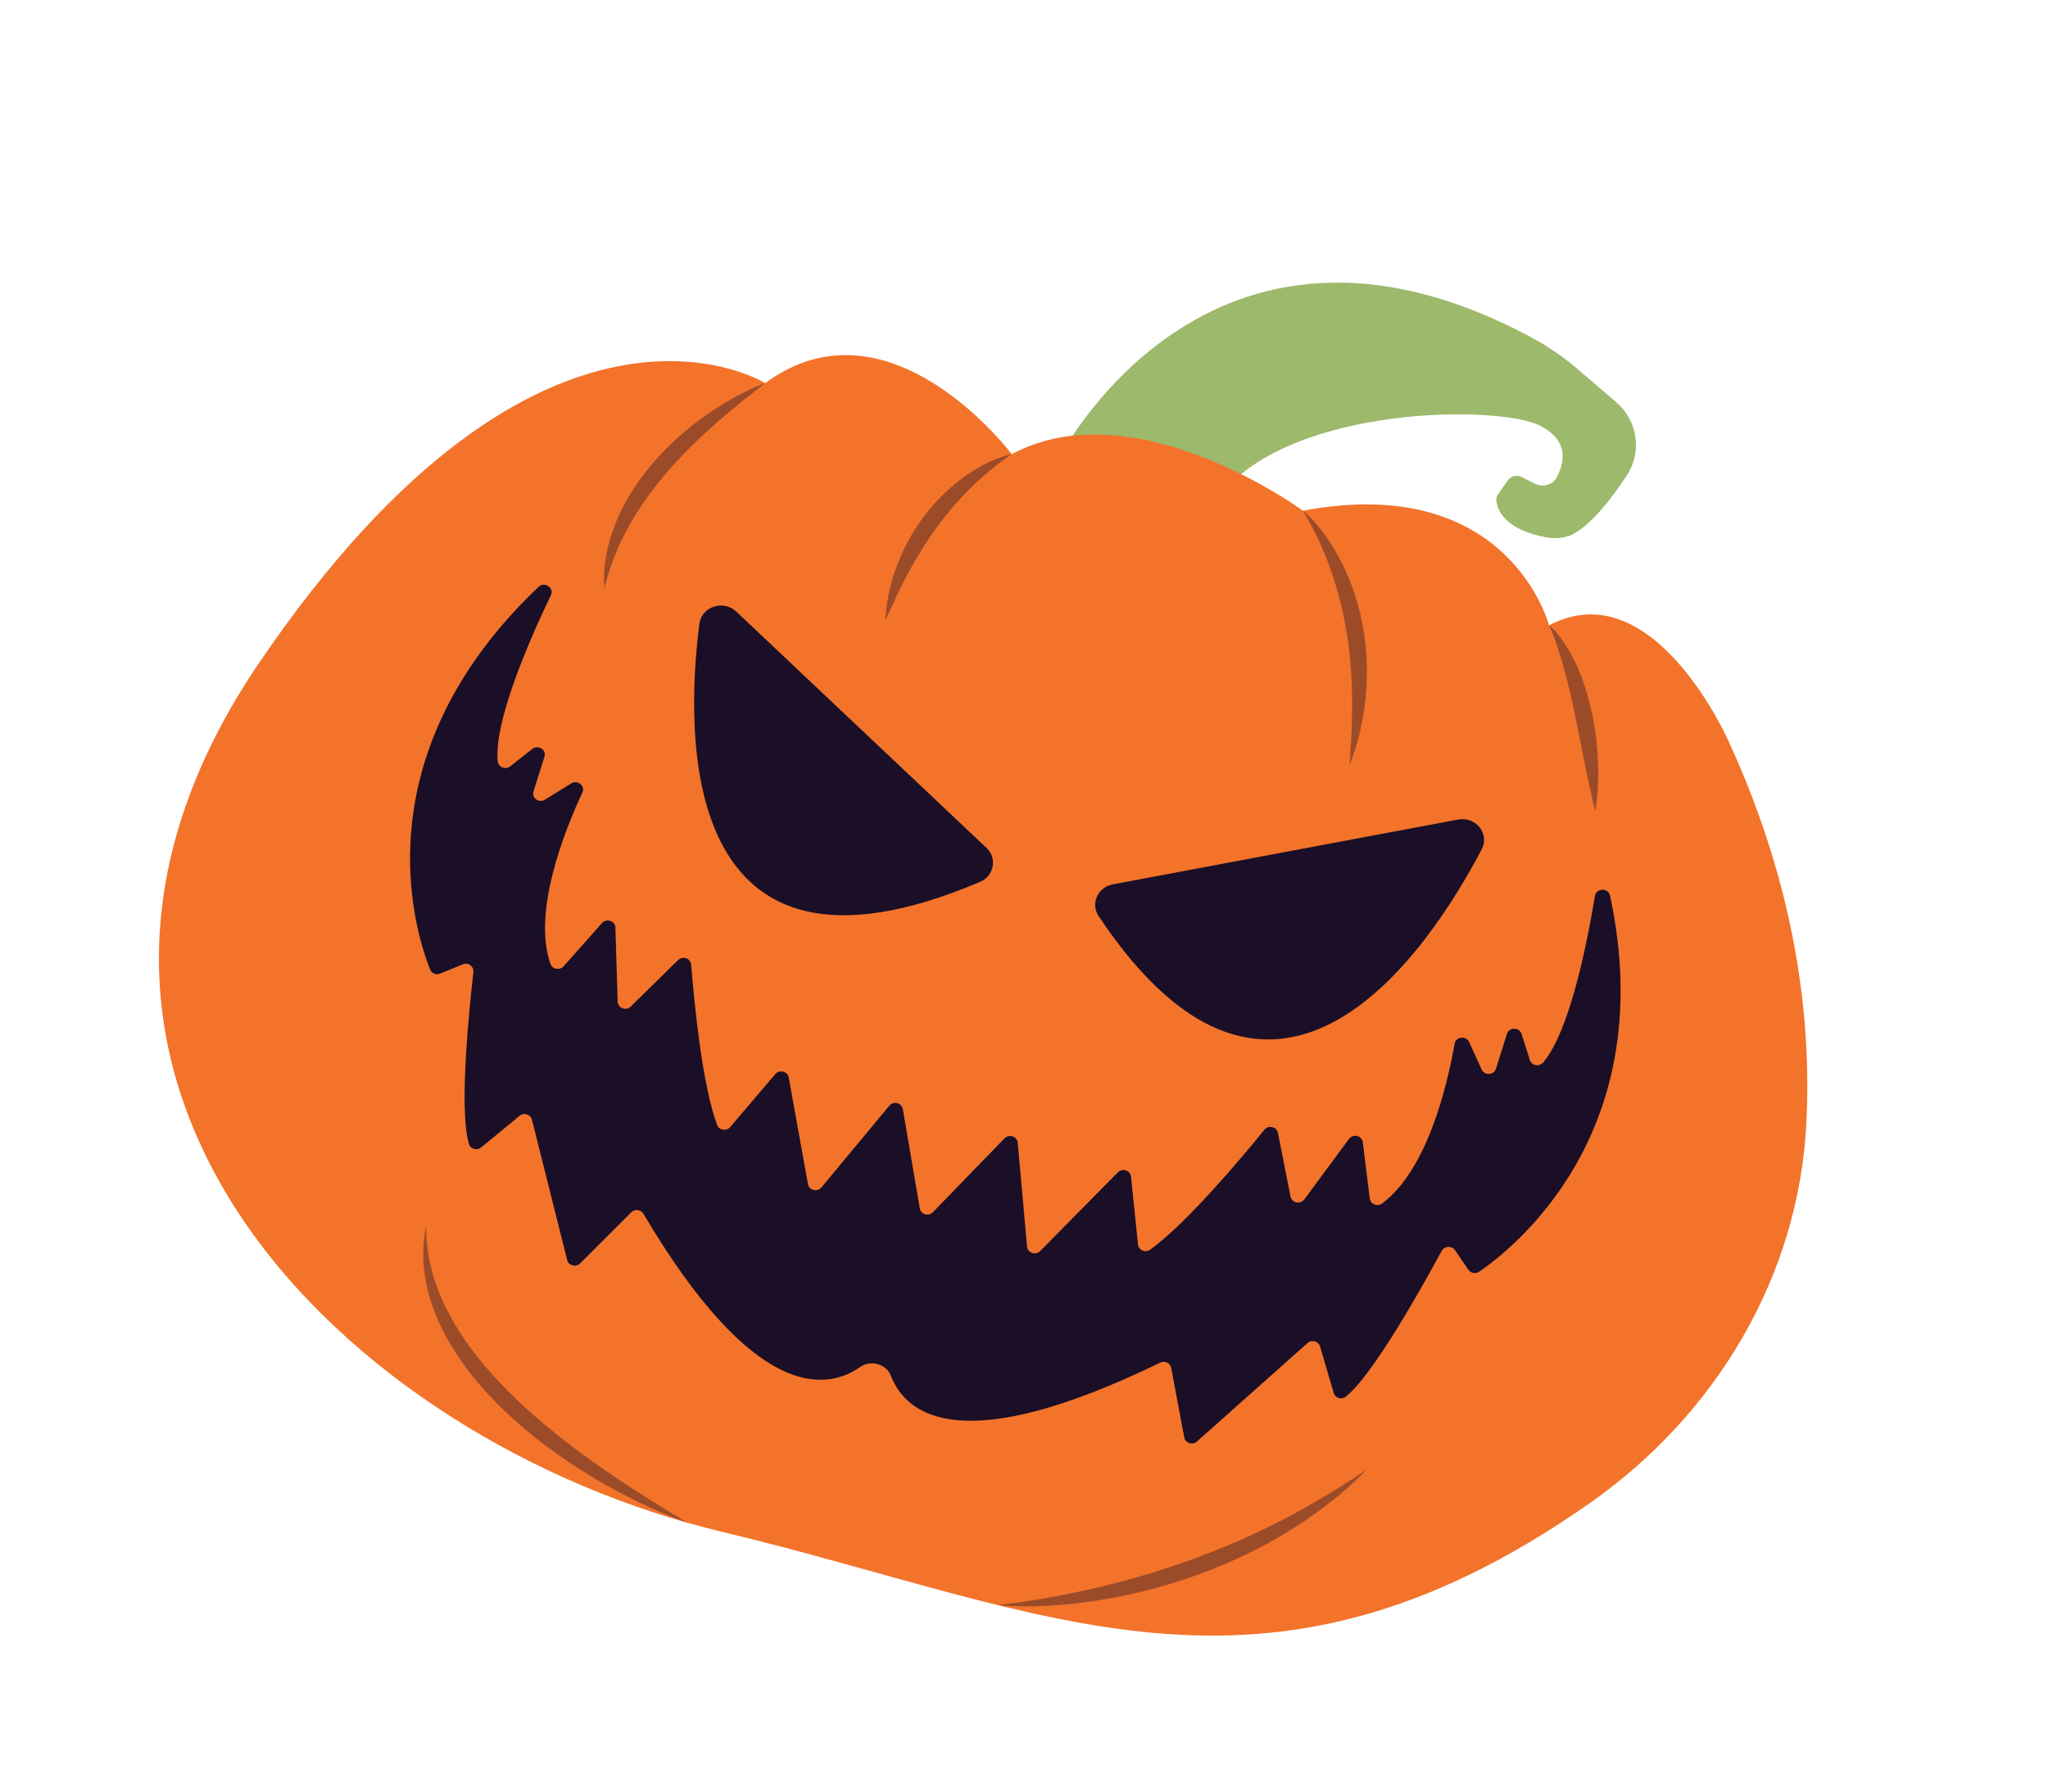
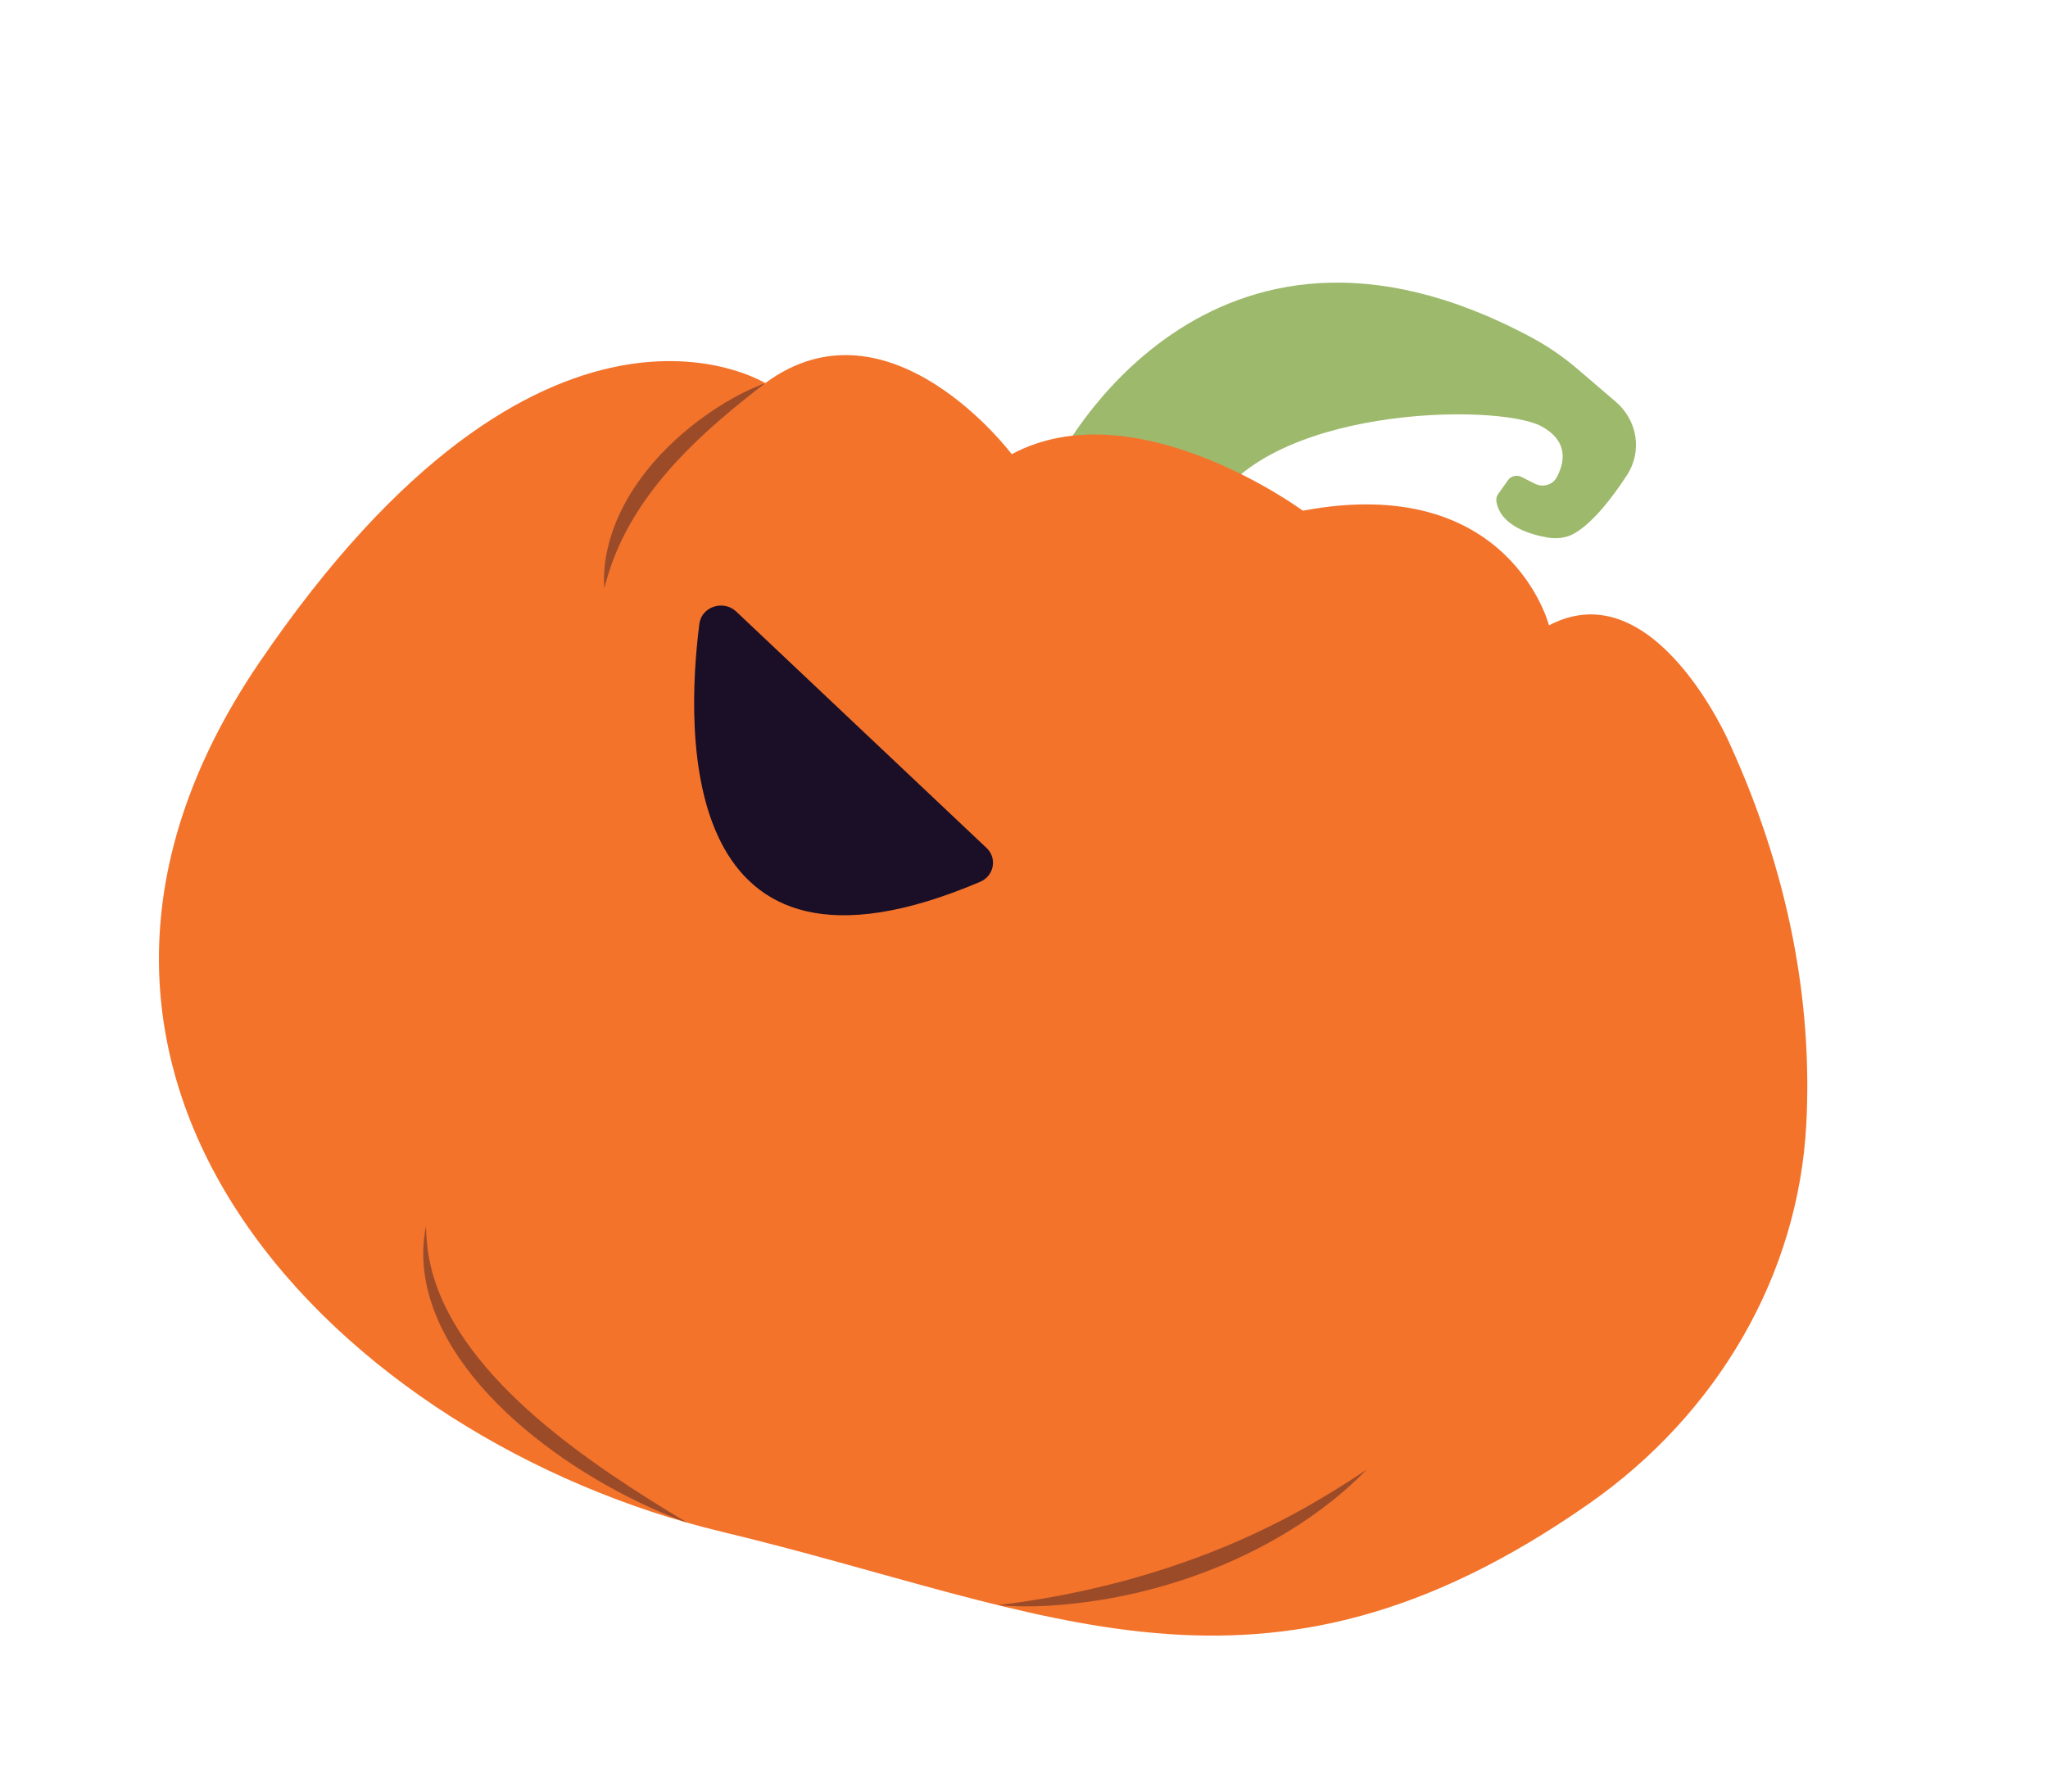
<svg xmlns="http://www.w3.org/2000/svg" width="88" height="77" viewBox="0 0 88 77" fill="none">
  <path d="M45.42 19.845C45.42 19.845 51.803 6.986 65.81 14.505C66.512 14.882 67.171 15.336 67.771 15.849L69.425 17.265C70.363 18.068 70.575 19.401 69.908 20.423C69.288 21.373 68.473 22.433 67.675 22.911C67.331 23.117 66.909 23.171 66.51 23.104C65.775 22.98 64.446 22.608 64.295 21.522C64.281 21.422 64.315 21.317 64.374 21.233L64.798 20.635C64.925 20.457 65.17 20.397 65.37 20.497L65.963 20.793C66.297 20.959 66.712 20.841 66.886 20.522C67.208 19.929 67.448 18.975 66.225 18.319C64.332 17.304 54.209 17.442 51.918 22.109L45.42 19.845Z" fill="#9DB96C" />
  <path d="M43.473 19.52C43.473 19.52 38.221 12.523 32.88 16.467C32.88 16.467 23.365 10.514 11.152 28.46C-1.062 46.406 14.851 61.959 31.005 65.83C45.078 69.202 54.197 74.477 68.284 64.621C73.788 60.77 77.279 54.813 77.615 48.301C77.847 43.82 77.178 38.204 74.309 31.93C74.309 31.93 71.079 24.497 66.559 26.877C66.559 26.877 64.869 20.279 55.983 21.949C55.983 21.949 48.798 16.667 43.473 19.52Z" fill="#F3732B" />
-   <path d="M47.814 38.008L62.65 35.223C63.414 35.079 64.016 35.834 63.668 36.499C61.469 40.699 54.863 50.876 47.205 39.37C46.852 38.839 47.169 38.129 47.814 38.008Z" fill="#1A0F26" />
  <path d="M42.392 36.445L31.636 26.285C31.083 25.763 30.145 26.073 30.051 26.811C29.456 31.474 29.079 43.446 42.112 37.901C42.713 37.646 42.86 36.886 42.392 36.445Z" fill="#1A0F26" />
-   <path d="M68.533 38.503C68.178 40.656 67.432 44.332 66.312 45.66C66.144 45.859 65.814 45.806 65.736 45.56L65.378 44.436C65.284 44.139 64.844 44.14 64.751 44.437L64.279 45.932C64.191 46.211 63.787 46.234 63.665 45.967L63.127 44.786C62.997 44.501 62.558 44.55 62.504 44.856C62.183 46.675 61.323 50.287 59.386 51.725C59.184 51.875 58.887 51.752 58.857 51.51L58.558 49.092C58.523 48.807 58.138 48.713 57.965 48.948L56.043 51.551C55.876 51.778 55.507 51.701 55.453 51.429L54.912 48.69C54.859 48.425 54.506 48.34 54.333 48.553C53.351 49.76 50.957 52.614 49.413 53.714C49.211 53.858 48.923 53.726 48.898 53.487L48.598 50.569C48.571 50.302 48.227 50.189 48.034 50.385L44.696 53.767C44.501 53.963 44.155 53.848 44.131 53.578L43.73 49.111C43.706 48.84 43.357 48.725 43.163 48.925L40.086 52.099C39.901 52.29 39.566 52.194 39.523 51.937L38.793 47.666C38.747 47.397 38.389 47.308 38.212 47.521L35.297 51.033C35.121 51.245 34.765 51.158 34.717 50.891L33.89 46.309C33.842 46.044 33.49 45.956 33.312 46.165L31.376 48.438C31.217 48.625 30.901 48.582 30.816 48.355C30.164 46.623 29.819 42.979 29.698 41.455C29.676 41.186 29.333 41.07 29.136 41.263L27.102 43.26C26.9 43.458 26.548 43.327 26.54 43.05L26.443 39.865C26.434 39.578 26.059 39.453 25.865 39.672L24.219 41.529C24.054 41.716 23.735 41.661 23.654 41.429C22.87 39.207 24.241 35.743 25.025 34.057C25.157 33.773 24.819 33.501 24.546 33.67L23.415 34.369C23.159 34.528 22.835 34.295 22.923 34.016L23.395 32.52C23.488 32.224 23.122 31.991 22.872 32.188L21.924 32.936C21.717 33.1 21.411 32.97 21.386 32.715C21.22 31.017 22.723 27.558 23.672 25.577C23.823 25.261 23.397 24.978 23.139 25.223C15.414 32.569 17.854 40.104 18.485 41.673C18.551 41.838 18.748 41.914 18.919 41.843L19.887 41.444C20.117 41.349 20.368 41.532 20.341 41.771C19.787 46.735 19.952 48.528 20.153 49.174C20.219 49.389 20.501 49.459 20.679 49.313L22.324 47.957C22.51 47.804 22.8 47.893 22.857 48.121L24.371 54.156C24.431 54.397 24.747 54.479 24.927 54.3L27.126 52.101C27.278 51.949 27.541 51.986 27.649 52.169C32.365 60.144 35.458 59.807 36.969 58.747C37.418 58.433 38.086 58.625 38.278 59.124C38.925 60.806 41.308 62.721 49.848 58.566C50.044 58.47 50.285 58.578 50.324 58.785L50.886 61.779C50.931 62.023 51.242 62.122 51.432 61.953L56.181 57.724C56.361 57.564 56.654 57.642 56.72 57.868L57.308 59.867C57.372 60.083 57.647 60.173 57.827 60.029C58.368 59.597 59.541 58.19 61.949 53.76C62.065 53.547 62.379 53.527 62.517 53.728L63.093 54.571C63.194 54.72 63.402 54.761 63.553 54.659C64.985 53.684 71.374 48.694 69.181 38.49C69.108 38.149 68.59 38.16 68.533 38.503Z" fill="#1A0F26" />
  <g opacity="0.4">
-     <path d="M66.56 26.877C66.702 26.988 66.829 27.127 66.942 27.264C67.285 27.684 67.551 28.16 67.769 28.648C68.097 29.377 68.311 30.15 68.464 30.929C68.518 31.232 68.562 31.536 68.601 31.84C68.628 32.138 68.655 32.459 68.67 32.757C68.689 33.459 68.667 34.16 68.552 34.854C68.45 34.516 68.376 34.176 68.305 33.833C67.852 31.748 67.548 29.631 66.854 27.602C66.767 27.359 66.675 27.109 66.56 26.877Z" fill="#1A0F26" />
-     <path d="M55.984 21.949C56.368 22.267 56.686 22.653 56.974 23.052C58.827 25.698 59.164 29.164 58.237 32.184C58.163 32.415 58.08 32.643 57.992 32.869C58 32.626 58.02 32.388 58.036 32.15C58.059 31.685 58.09 31.195 58.094 30.729C58.105 30.274 58.099 29.777 58.081 29.321C58.075 29.154 58.059 28.965 58.051 28.797C58.04 28.624 58.02 28.447 58.007 28.275C57.993 28.114 57.964 27.916 57.949 27.754C57.679 25.729 57.064 23.723 55.984 21.949Z" fill="#1A0F26" />
-     <path d="M43.474 19.521C41.229 21.031 39.637 23.233 38.533 25.607C38.363 25.954 38.215 26.304 38.042 26.652C38.056 26.362 38.086 26.073 38.137 25.787C38.488 23.766 39.619 21.852 41.308 20.581C41.955 20.108 42.675 19.697 43.474 19.521Z" fill="#1A0F26" />
    <path d="M32.88 16.469C30.227 18.506 27.627 20.826 26.401 23.927C26.363 24.033 26.249 24.319 26.22 24.427C26.193 24.51 26.137 24.683 26.109 24.766C26.059 24.94 26.016 25.112 25.962 25.286C25.952 25.05 25.943 24.799 25.964 24.562C25.973 24.451 25.98 24.305 25.997 24.198C26.306 21.869 27.821 19.84 29.658 18.354C30.628 17.582 31.7 16.905 32.88 16.469Z" fill="#1A0F26" />
    <path d="M29.53 65.443C25.019 63.817 19.073 59.754 18.271 54.916C18.147 54.174 18.157 53.415 18.305 52.691C18.311 53.06 18.339 53.425 18.39 53.785C18.433 54.087 18.505 54.42 18.584 54.714C19.887 59.343 25.461 63 29.53 65.443Z" fill="#1A0F26" />
    <path d="M42.879 68.986C46.248 68.583 49.561 67.747 52.674 66.455C53.484 66.12 54.297 65.737 55.074 65.339C56.331 64.693 57.535 63.953 58.727 63.162C58.23 63.666 57.702 64.147 57.136 64.584C55.161 66.134 52.844 67.281 50.417 68.032C49.381 68.353 48.302 68.605 47.228 68.775C45.793 68.996 44.329 69.117 42.879 68.986Z" fill="#1A0F26" />
  </g>
</svg>